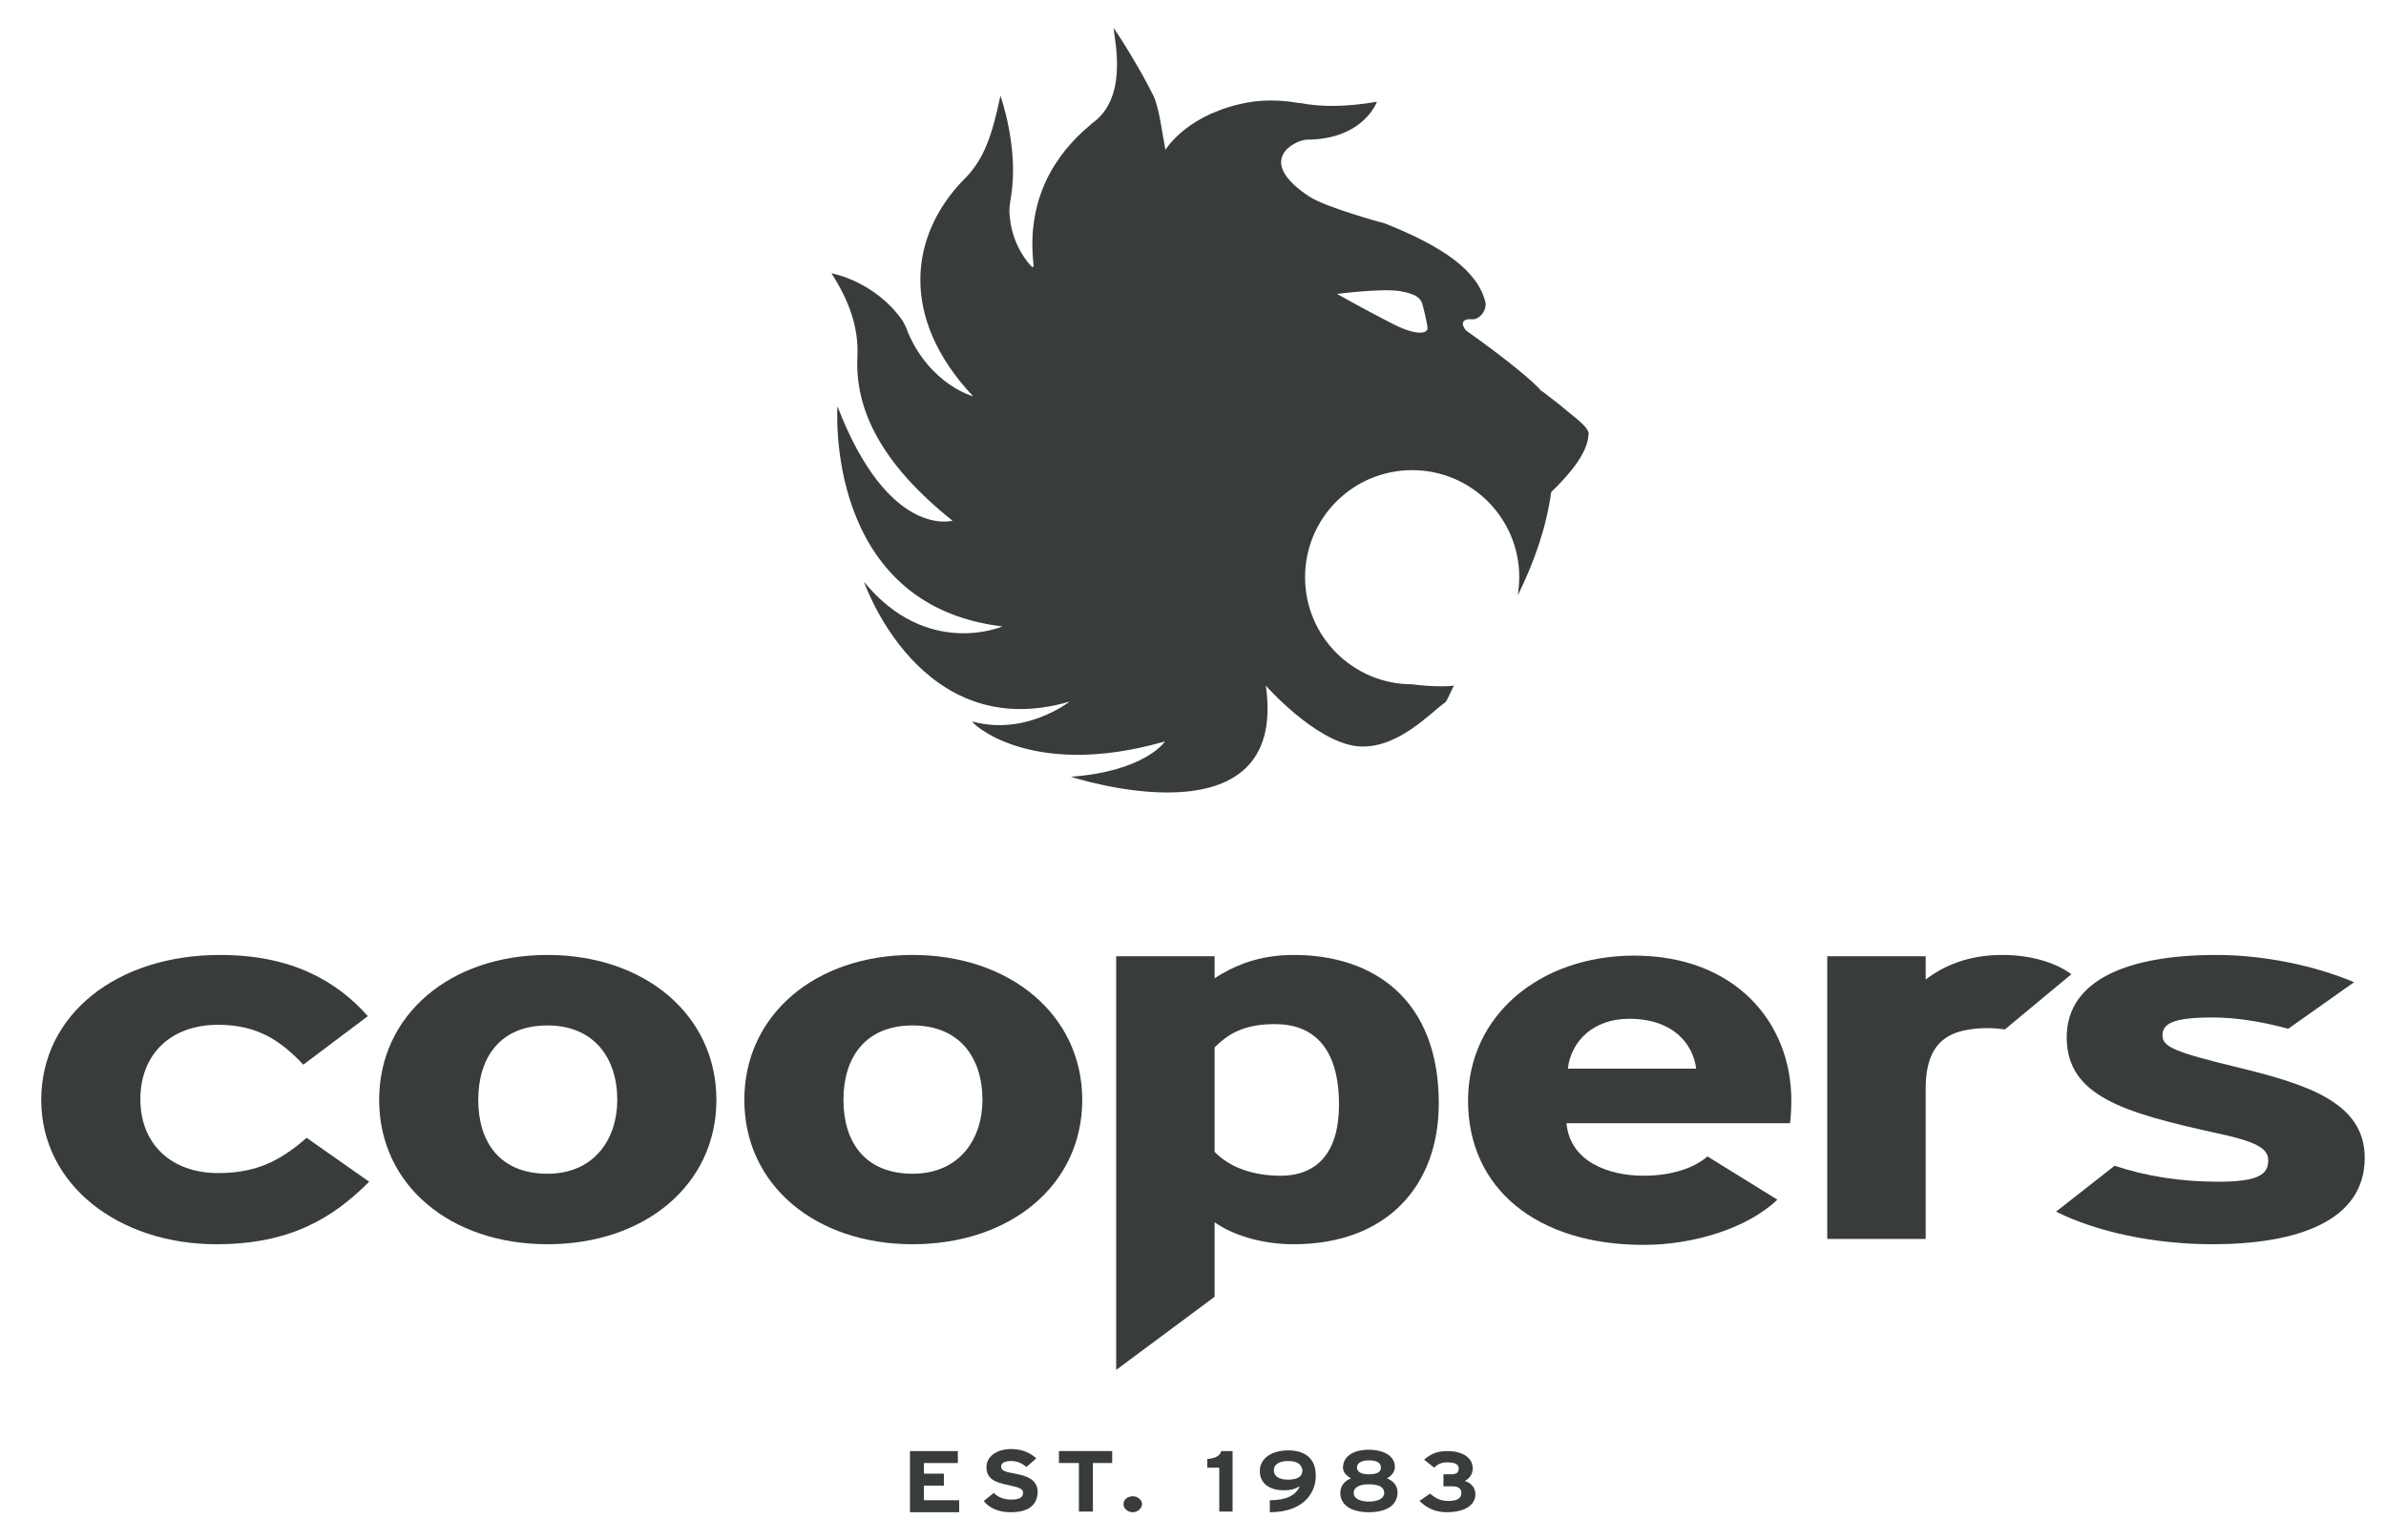
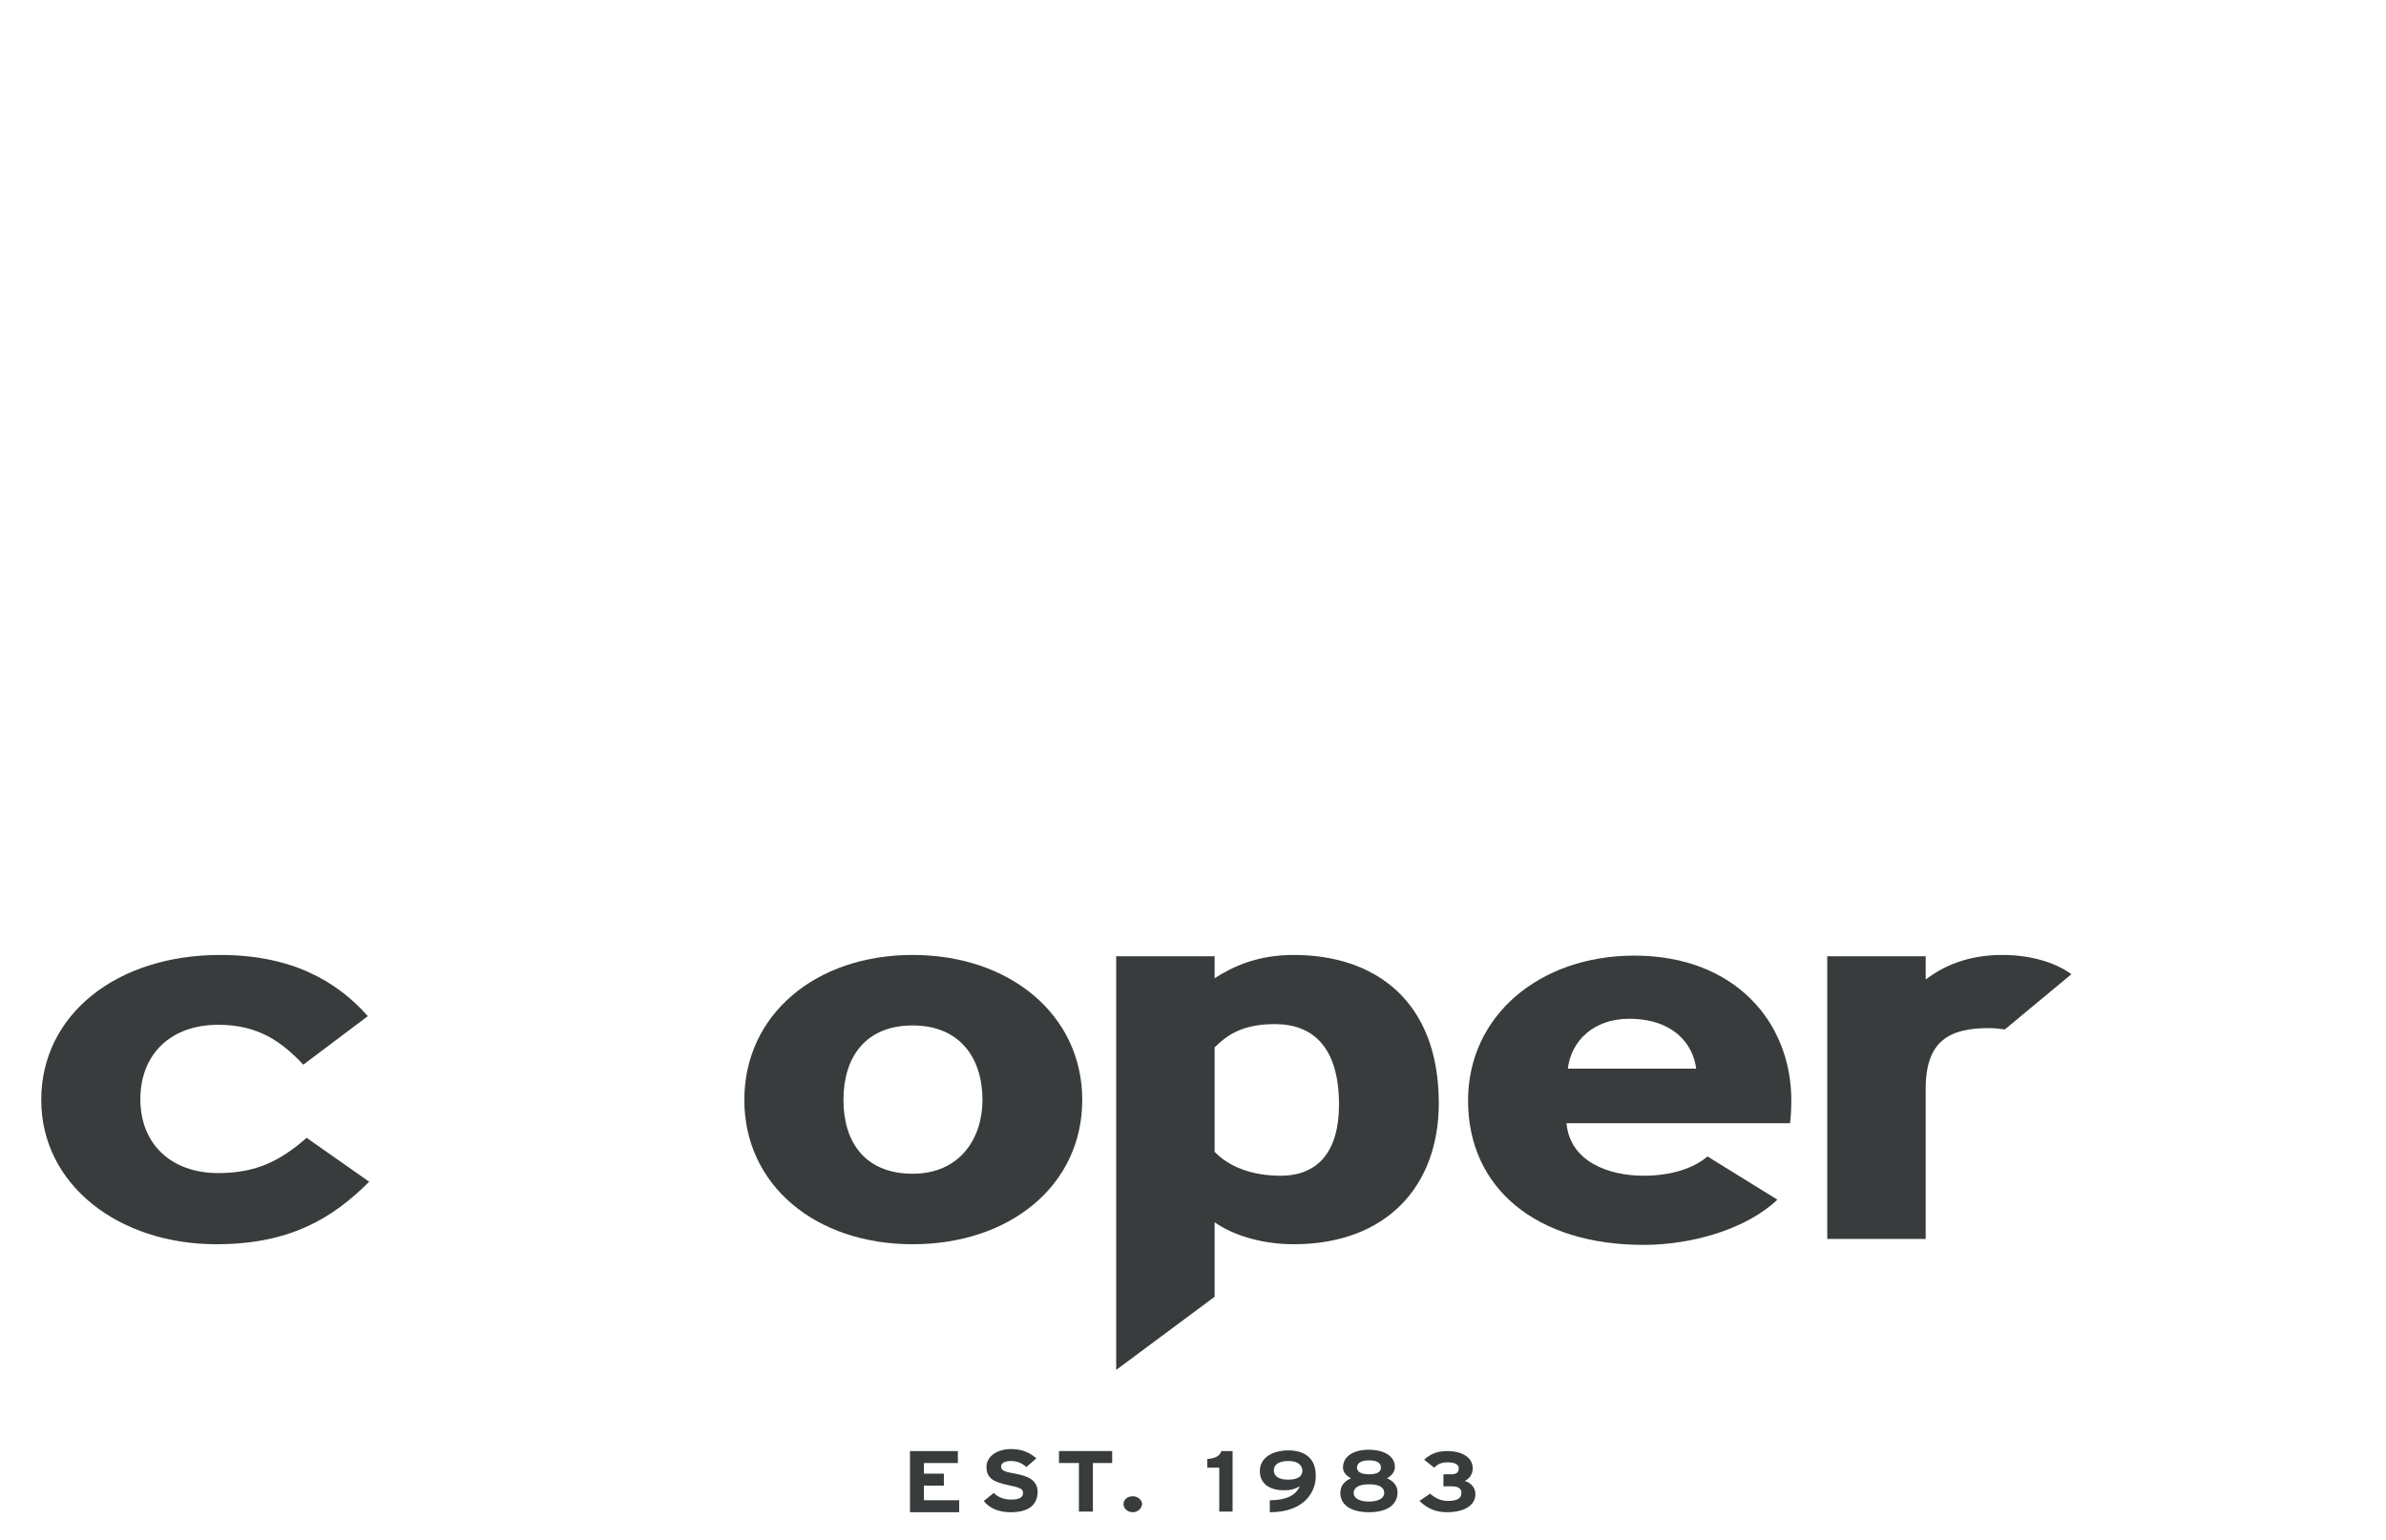
<svg xmlns="http://www.w3.org/2000/svg" enable-background="new 0 0 358.7 231.6" viewBox="0 0 358.7 231.6">
  <g fill="#383c3c">
    <path d="m32.5 187.1c-14.6 0-26.3-8.9-26.3-21.7s11.3-21.8 26.9-21.8c10.7 0 17.5 3.9 22.2 9.2l-9.7 7.3c-3.3-3.5-6.8-6-12.8-6-7.1 0-11.7 4.4-11.7 11.2 0 6.7 4.6 11.1 11.7 11.1 5.8 0 9.4-1.9 13.3-5.3l9.4 6.6c-5.5 5.5-11.9 9.4-23 9.4z" />
-     <path d="m82.3 187.1c-14.6 0-25.3-8.9-25.3-21.7s10.7-21.8 25.3-21.8 25.4 9 25.4 21.8-10.8 21.7-25.4 21.7zm0-32.9c-7.1 0-10.4 4.8-10.4 11.2s3.3 11.1 10.4 11.1 10.5-5.3 10.5-11.1c0-6.3-3.5-11.2-10.5-11.2z" />
    <path d="m137.2 187.1c-14.6 0-25.3-8.9-25.3-21.7s10.7-21.8 25.3-21.8 25.5 9 25.5 21.8-10.8 21.7-25.5 21.7zm0-32.9c-7.1 0-10.4 4.8-10.4 11.2s3.3 11.1 10.4 11.1 10.5-5.3 10.5-11.1c0-6.3-3.4-11.2-10.5-11.2z" />
    <path d="m194.5 187.1c-4.9 0-9.2-1.4-11.9-3.3v11.2l-14.8 11v-62.2h14.8v3.3c2.8-1.8 6.5-3.5 11.9-3.5 12 0 21.8 6.7 21.8 22.3 0 12.5-7.9 21.2-21.8 21.2zm-2.8-33.1c-4.6 0-7 1.4-9.1 3.5v15.7c2.2 2.3 5.7 3.6 9.9 3.6 5.7 0 8.8-3.7 8.8-10.7 0-8.6-3.9-12.1-9.6-12.1z" />
    <path d="m269.1 168.9h-33.6c.5 5.7 6.2 7.9 11.6 7.9 4.1 0 7.5-1.1 9.6-2.9l10.5 6.5c-4.5 4.3-12.6 6.8-20.1 6.8-16.1 0-26.4-8.5-26.4-21.7 0-12.8 10.8-21.8 25-21.8 15 0 23.6 9.9 23.6 21.8 0 1.5-.1 2.6-.2 3.4zm-24.2-15.7c-5.3 0-8.7 3.3-9.2 7.5h19.3c-.5-3.8-3.5-7.5-10.1-7.5z" />
    <path d="m301.4 154.8c-.8-.1-1.6-.2-2.4-.2-5.8 0-9.5 1.8-9.5 9.1v22.6h-14.8v-42.5h14.8v3.5c2.6-2 6.3-3.7 11.5-3.7 4.8 0 8.4 1.4 10.4 2.9" />
-     <path d="m344 154.7c-4-1.1-8-1.7-11.3-1.7-6 0-7.6.9-7.6 2.7 0 1.7 1.7 2.5 11.7 4.9 10.1 2.5 18.7 5.2 18.7 13.5 0 9.6-10.3 13-22.9 13-8.9 0-17.5-1.9-23.5-4.9l8.8-6.9c4.8 1.6 10 2.4 15.6 2.4 5.8 0 7.5-1 7.5-3.2 0-1.9-2-2.9-8.2-4.2-13.5-3-22.1-5.5-22.1-14.3 0-8.7 9.3-12.4 22.5-12.4 7.1 0 14.8 1.6 20.7 4.1z" />
    <path d="m136.8 227.3v-9.1h7.2v1.8h-5.1v1.6h3v1.8h-3v2.2h5.3v1.8h-7.4z" />
    <path d="m151.9 227.4c-1.7 0-3.2-.6-4-1.7l1.5-1.2c.7.7 1.6 1 2.6 1 1.2 0 1.8-.3 1.8-1 0-.6-.4-.8-2.3-1.2s-3.2-.9-3.2-2.7c0-1.6 1.6-2.7 3.7-2.7 1.6 0 2.8.5 3.8 1.4l-1.5 1.3c-.7-.6-1.4-.9-2.3-.9-1.1 0-1.5.4-1.5.8 0 .6.4.8 2.1 1.1 1.6.3 3.4.8 3.4 2.8-.1 1.9-1.3 3-4.1 3z" />
    <path d="m164.3 220v7.3h-2.1v-7.3h-3v-1.8h8v1.8z" />
    <path d="m170.3 227.4c-.8 0-1.4-.6-1.4-1.2 0-.7.6-1.2 1.4-1.2s1.4.6 1.4 1.2c-.1.7-.7 1.2-1.4 1.2z" />
    <path d="m183.3 227.3v-6.6h-1.8v-1.3c1.1-.1 1.9-.4 2.1-1.2h1.7v9.1z" />
    <path d="m190.9 227.4v-1.8c2.4 0 3.9-.7 4.5-2.1-.7.4-1.3.6-2.4.6-2 0-3.6-.9-3.6-2.9s1.9-3.1 4.3-3.1c2.3 0 4.1 1.1 4.1 3.7.1 2.3-1.5 5.6-6.9 5.6zm2.8-7.7c-1.4 0-2.2.5-2.2 1.4s.8 1.4 2.1 1.4c1.4 0 2.2-.4 2.2-1.4-.1-.9-.8-1.4-2.1-1.4z" />
    <path d="m205.8 227.4c-2.7 0-4.3-1.1-4.3-2.9 0-1.3.9-1.9 1.6-2.2-.7-.4-1.2-.9-1.2-1.6 0-1.8 1.7-2.7 3.9-2.7 2 0 3.9.8 3.9 2.6 0 .6-.4 1.3-1.2 1.7.8.3 1.6 1 1.6 2.1 0 1.9-1.6 3-4.3 3zm0-4.2c-1.5 0-2.3.5-2.3 1.3s.9 1.3 2.3 1.3 2.3-.5 2.3-1.3-.7-1.3-2.3-1.3zm0-3.6c-1.3 0-1.8.5-1.8 1.1s.6 1 1.8 1c1.3 0 1.8-.4 1.8-1s-.4-1.1-1.8-1.1z" />
    <path d="m217.5 227.4c-1.5 0-2.9-.5-4.1-1.7l1.6-1.1c.9.8 1.7 1.1 2.7 1.1 1.4 0 2-.4 2-1.2 0-.7-.5-1-1.5-1h-1.2v-1.8h1.1c.9 0 1.2-.3 1.2-.9 0-.5-.4-.9-1.7-.9-.8 0-1.4.2-2 .8l-1.5-1.2c1-.9 2-1.3 3.5-1.3 2.1 0 3.8.9 3.8 2.6 0 1-.6 1.6-1.2 1.9.7.2 1.6.8 1.6 2 0 1.7-1.7 2.7-4.3 2.7z" />
-     <path d="m235 61.3c-.2-.2-1.4-1.1-3.2-2.5v.1c-1.1-1.4-5.2-4.8-11.4-9.2-1-1.2-.3-1.8.8-1.7 1.2.2 2.4-1.4 2.1-2.6-1.2-4.7-6.3-8.3-15.1-11.8 0 0-8.6-2.3-11.3-4-8.4-5.5-2.2-8.5-.5-8.6 8.6 0 10.6-5.7 10.6-5.7-4.6.8-8.4.8-11.5.2h-.2c-2.8-.5-5.9-.6-9.1.2-8.3 2-11.1 7-11.1 7l.1-.2c-.5-2.5-.9-6.2-1.8-8.1-1.8-3.7-5.1-9-6-10.2.3 2.5 2.1 10.7-3.3 14.4l-.2.2c-5.3 4.4-9.7 11.2-8.5 21.2-.1.1-.2.2-.2.2-.7-.7-2.7-3-3.3-6.8 0-.3-.1-.7-.1-1 0 0-.2-.6.2-2.9 1.2-7.3-1.6-15.1-1.6-15.1-1.2 5.7-2.4 9.6-5.5 12.6-8.1 8.3-9.8 20.7 1.4 32.6 0 0-6.4-1.7-9.8-9.6-.3-1-.9-1.9-.9-1.9-4.2-5.9-10.6-7-10.6-7 2.7 4.2 4.1 8.2 3.9 12.5-.3 4.3 0 0 0 0-.4 7.8 3.4 16 14.3 24.7 0 0-9.6 2.8-17.3-17.2 0 0-2.1 29.9 24.8 33.1 0 0-11.3 4.9-20.8-6.7 0 0 8.4 24.6 30.9 18 0 0-6.6 5.2-14.6 3-.5-.1 8.4 8.9 28.9 3 .1 0-3 4.5-14.1 5.3 0 0 32.8 10.8 29.3-13.7 0 0 7.3 8.3 13.6 9.1 6.1.7 11.3-5.2 13.4-6.6.2-.1 1.1-2.3 1.3-2.5-1.5.2-4.1.1-6.3-.2-8.9 0-16.1-7.2-16.1-16.1s7.2-16.1 16.1-16.1 16.1 7.2 16.1 16.1c0 .9-.1 1.8-.2 2.7 2.5-5.1 4.3-10.3 5-15.5 3-2.9 5.4-5.9 5.6-8.5.4-1.1-2.2-2.8-3.8-4.2zm-20.4-11.8c-.1.4-1.2 1.4-6-1.2-3.7-1.9-7.6-4.1-7.6-4.1s6.9-.9 9.6-.4 2.9 1.2 3.2 1.8c.2.7.9 3.5.8 3.9z" />
  </g>
</svg>